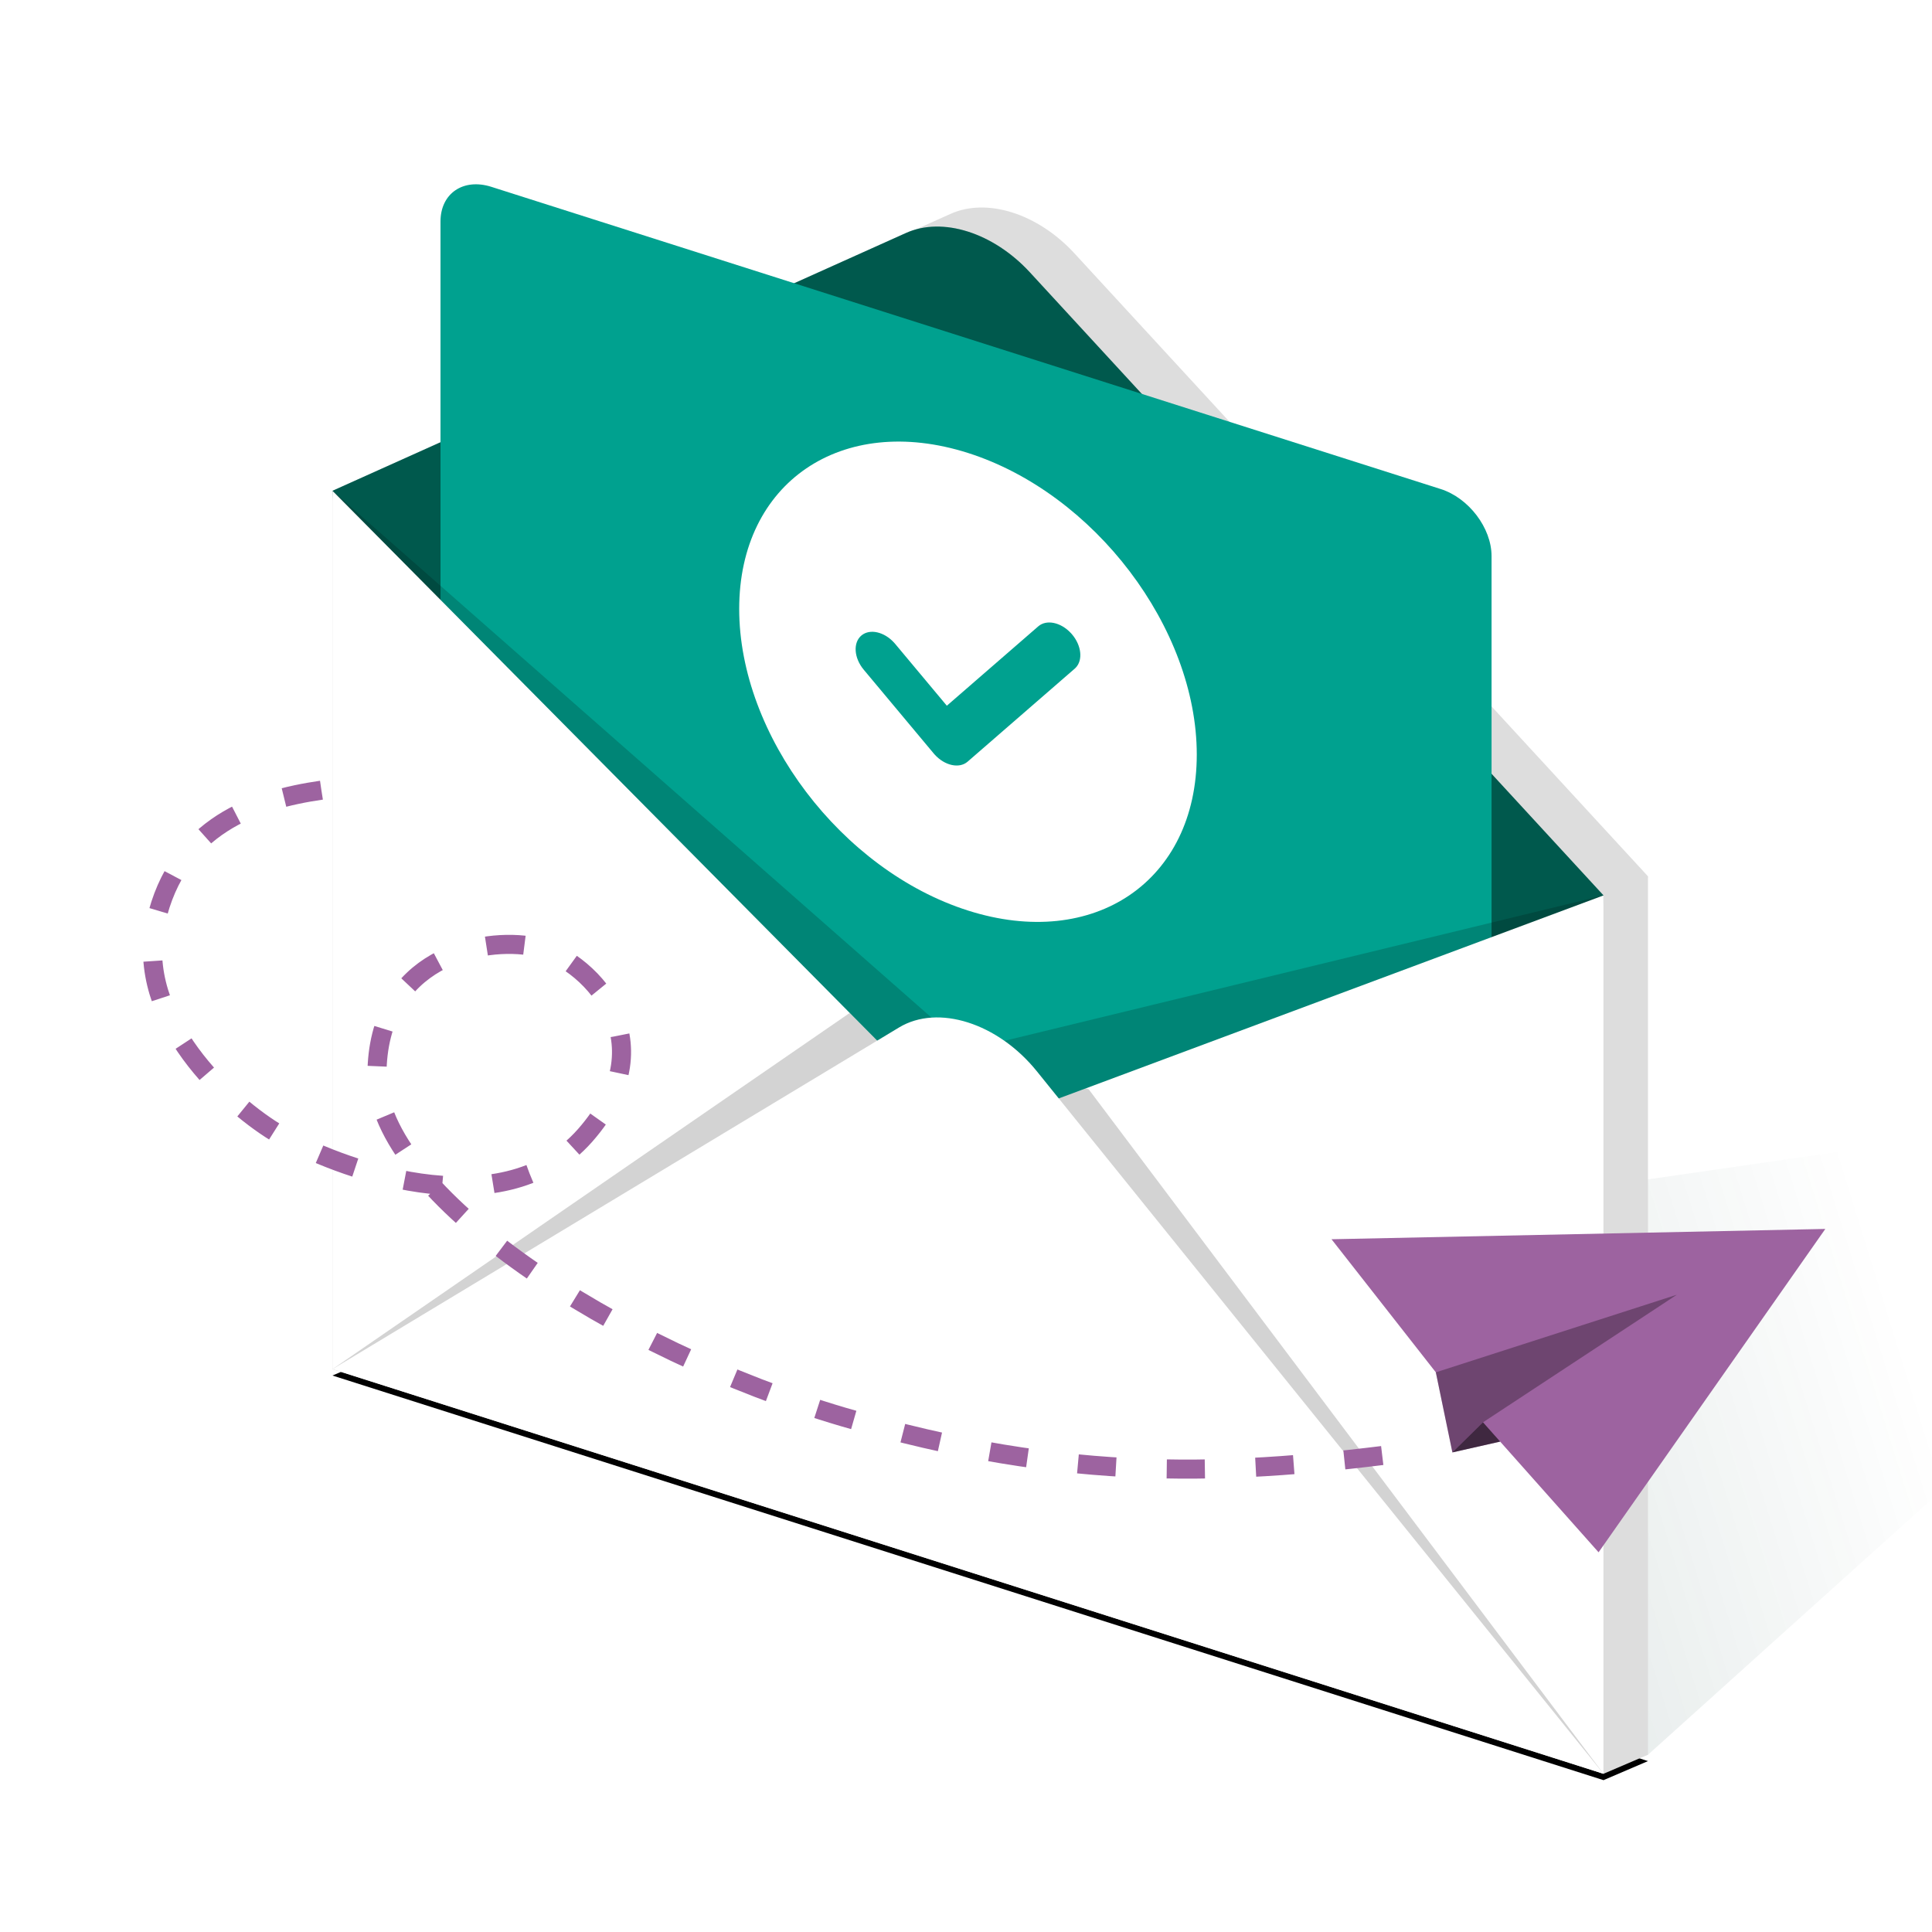
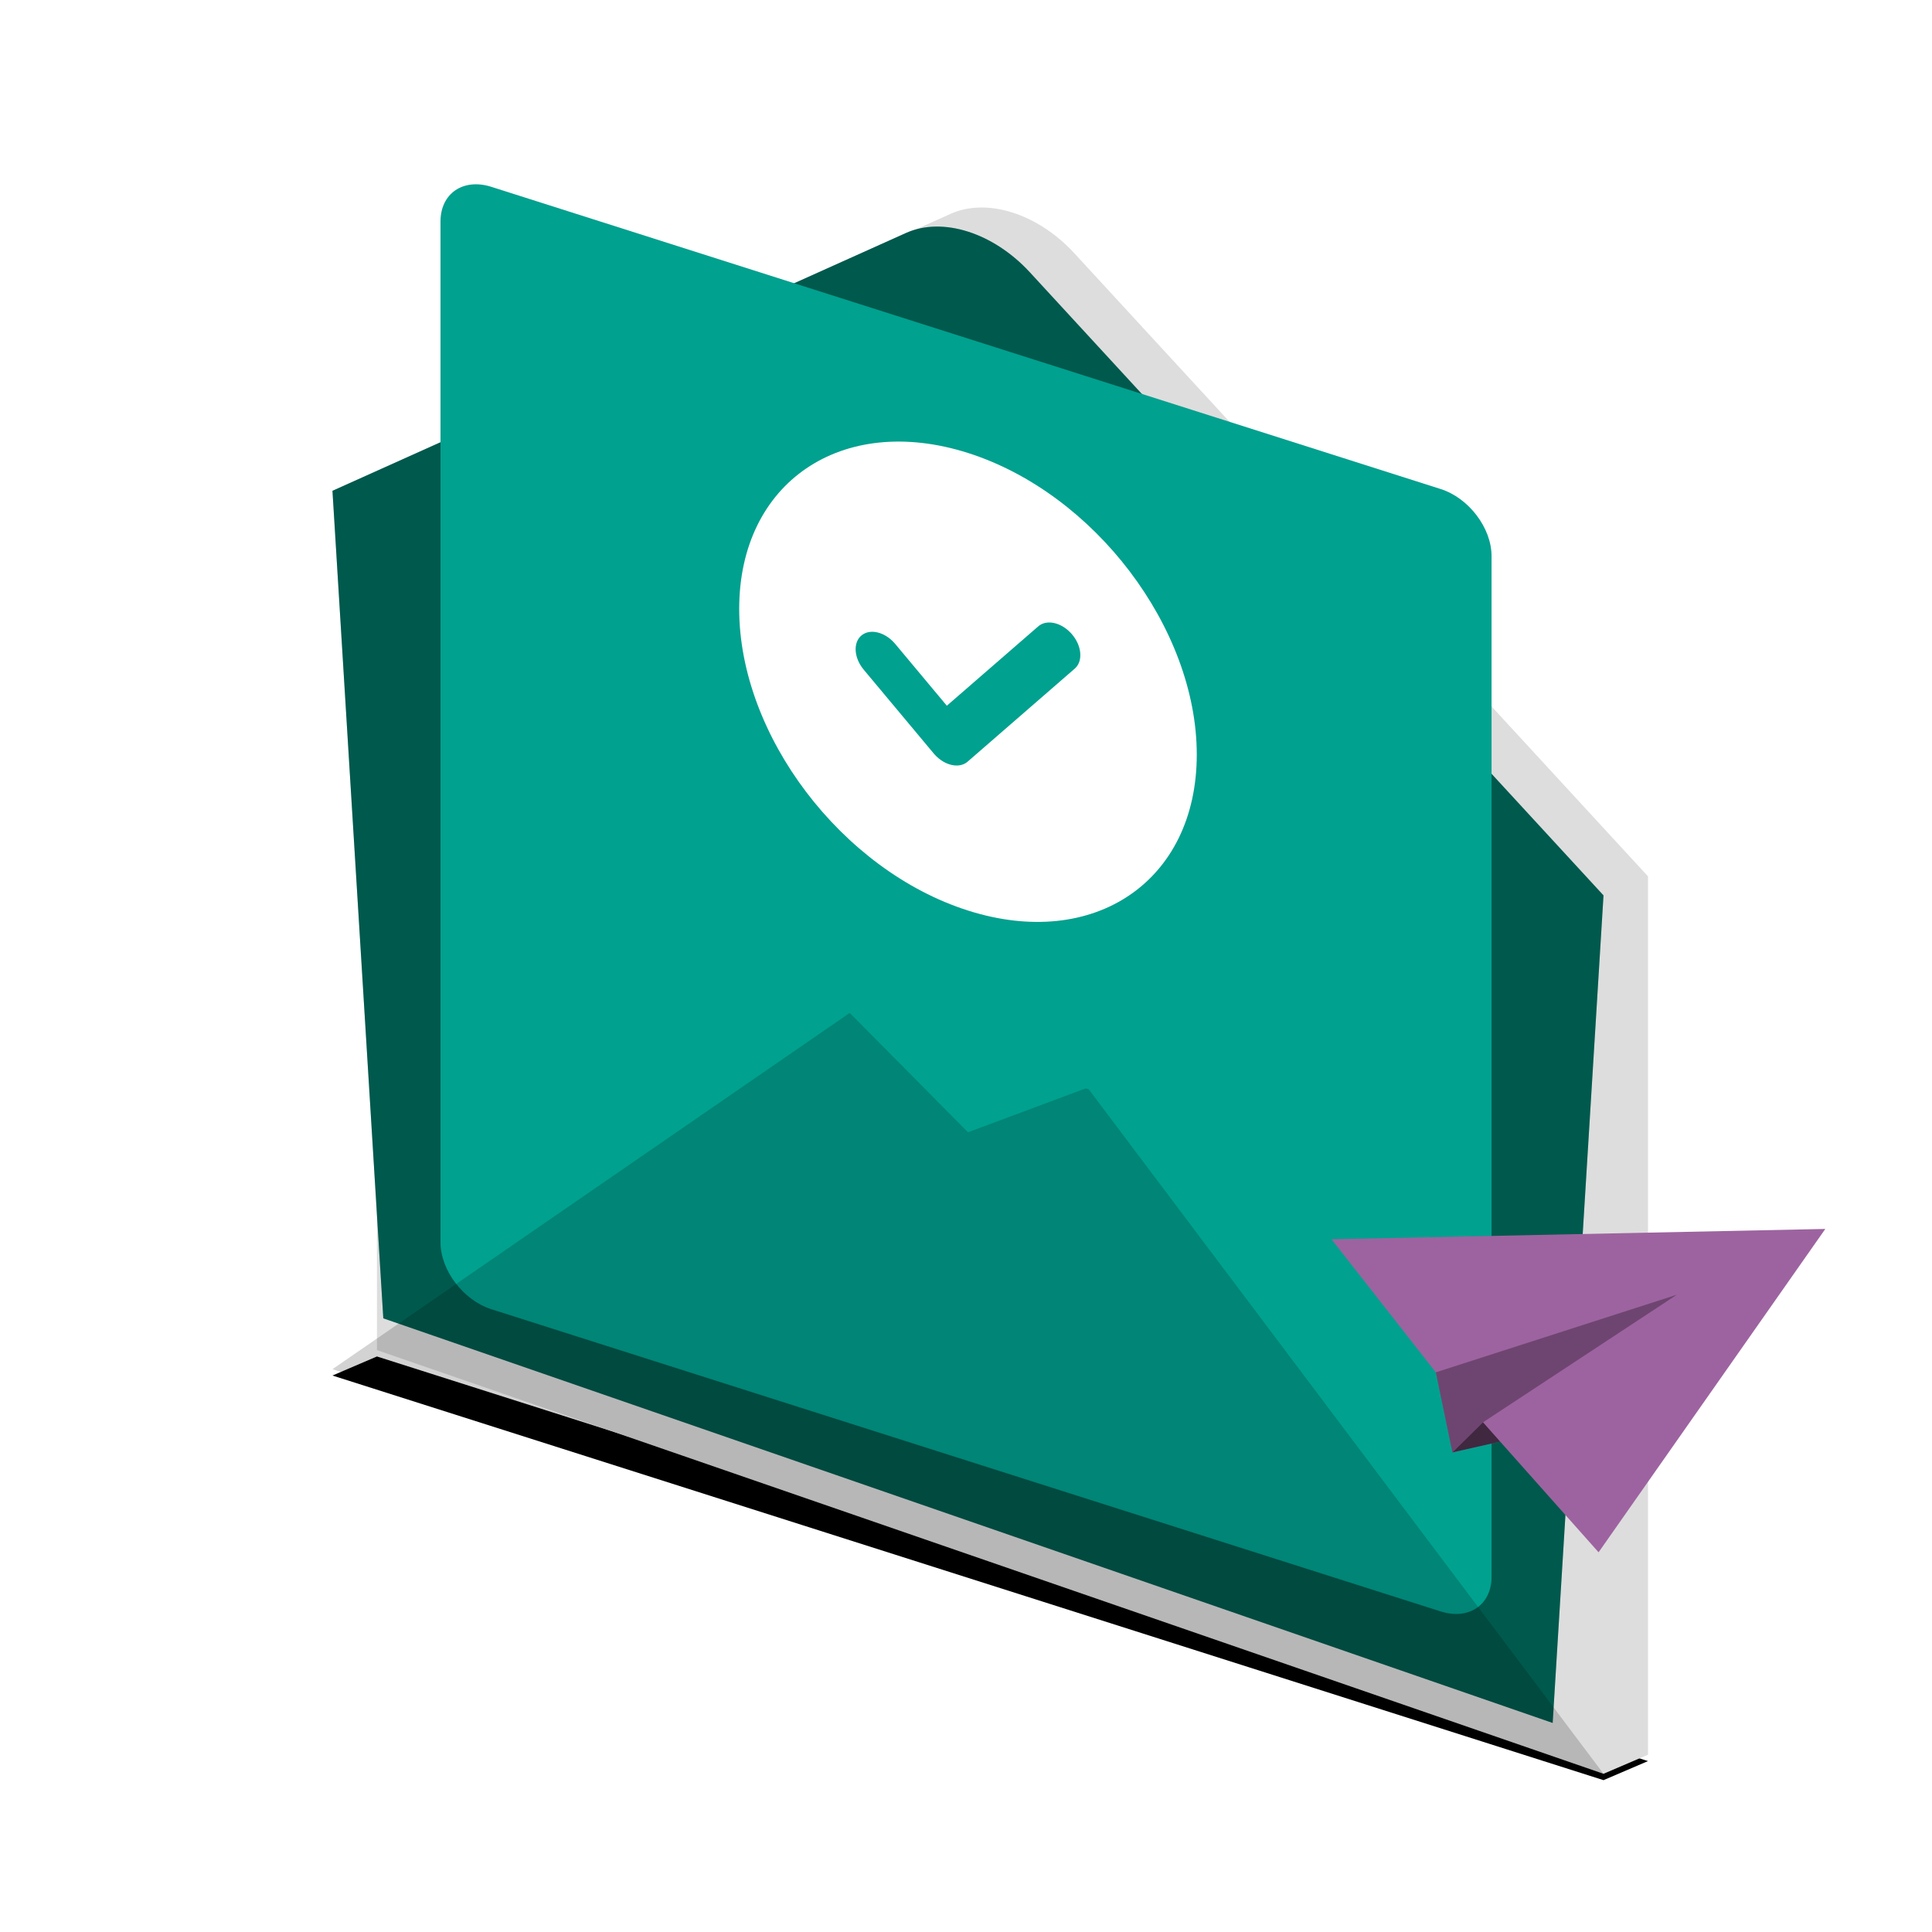
<svg xmlns="http://www.w3.org/2000/svg" xmlns:xlink="http://www.w3.org/1999/xlink" width="228" height="228">
  <defs>
    <path id="a" d="M0 0h228v228H0z" />
    <path id="e" d="m5.25 138.33 150 47.75-5.25 2.25L0 140.58z" />
    <path d="M0 36.169 67.692 5.74c4.31-1.938 10.306-.029 14.616 4.653L150 83.919l-6 97.66L6 133.83 0 36.17z" id="f" />
    <linearGradient x1="100%" y1="47.133%" x2="53.232%" y2="52.856%" id="c">
      <stop stop-color="#003830" stop-opacity="0" offset="0%" />
      <stop stop-color="#003830" offset="100%" />
    </linearGradient>
    <filter x="-3.9%" y="-12%" width="107.7%" height="124%" filterUnits="objectBoundingBox" id="d">
      <feOffset in="SourceAlpha" result="shadowOffsetOuter1" />
      <feGaussianBlur stdDeviation="2" in="shadowOffsetOuter1" result="shadowBlurOuter1" />
      <feColorMatrix values="0 0 0 0 0 0 0 0 0 0.22 0 0 0 0 0.188 0 0 0 0.24 0" in="shadowBlurOuter1" />
    </filter>
  </defs>
  <g fill="none" fill-rule="evenodd">
    <mask id="b" fill="#fff">
      <use xlink:href="#a" />
    </mask>
    <use fill-opacity="0" fill="#DDD" xlink:href="#a" />
    <g mask="url(#b)">
-       <path fill="url(#c)" opacity=".163" d="M189 112.549v42.385l-33.75 30.396-5.25 1.387-147.845-47.14z" transform="translate(39.234 21.75)" />
      <use fill="#000" filter="url(#d)" xlink:href="#e" transform="translate(39.234 21.75)" />
      <path d="m44.484 55.669 67.692-30.429c4.31-1.938 10.306-.029 14.616 4.653l67.692 73.526v103.66l-5.25 2.25-144.75-50V55.67z" fill="#DDD" />
      <g transform="translate(39.234 21.75)">
        <use fill="#006F60" xlink:href="#f" />
        <use fill-opacity=".2" fill="#000" xlink:href="#f" />
      </g>
      <path d="m57.984 22.048 112.038 35.666c3.314 1.055 6 4.596 6 7.91V186.08c0 3.314-2.686 5.145-6 4.09L57.984 154.504c-3.314-1.055-6-4.597-6-7.91V26.138c0-3.313 2.686-5.145 6-4.09z" fill="#00A18F" />
      <path d="M114.234 53.455c14.912 4.747 27 20.683 27 35.595 0 14.911-12.088 23.152-27 18.405s-27-20.684-27-35.595c0-14.912 12.088-23.152 27-18.405zM126.367 74.7c-1.184-1.267-2.871-1.623-3.838-.784l-10.79 9.369-6.095-7.296-.123-.14c-1.165-1.286-2.856-1.678-3.846-.867-1.025.84-.91 2.654.256 4.051l8.253 9.878.12.138c1.183 1.307 2.905 1.69 3.887.837l12.64-10.976.1-.094c.889-.9.708-2.646-.439-3.977l-.125-.14z" fill="#FFF" />
-       <path fill="#000" opacity=".173" d="m39.234 57.919 75 65.955 75-18.205v103.66l-150-47.75z" />
-       <path fill="#FFF" d="m39.234 57.919 75 75.705 75-27.955v103.66l-150-47.75z" />
      <path fill="#000" opacity=".173" d="m128.48 128.551 60.754 80.779-150-47.75 61.01-42.017.086.027 13.904 14.034 13.903-5.182z" />
-       <path d="m122.365 126.429 66.869 82.9-150-47.75 66.868-40.327c4.595-2.771 11.669-.52 16.263 5.177z" fill="#FFF" />
    </g>
    <g mask="url(#b)">
      <path fill="#9D63A0" fill-rule="nonzero" d="m171.401 171.402 5.635-1.276 11.616 13.064 26.758-38.16-58.275 1.216 12.31 15.706z" />
      <path fill="#000" opacity=".3" d="m197.896 152.791-28.45 9.161 1.955 9.45 3.612-3.552z" />
      <path fill="#000" opacity=".6" d="m177.036 170.126-5.635 1.276 3.612-3.552z" />
    </g>
-     <path d="M37.928 93.253c-7.749 1.121-16.978 4.137-19.55 15.544-2.573 11.408 8.625 21.666 14.74 25.187 6.116 3.521 25.844 11.471 35.94 0 10.095-11.472 0-21.078-6.038-22.267s-18.536 1.189-18.536 15.192 28.24 32.42 54.999 40.3c26.758 7.881 45.81 6.99 67.86 4.016" stroke="#9D63A0" stroke-width="2.25" stroke-dasharray="4.5,6" mask="url(#b)" />
  </g>
</svg>